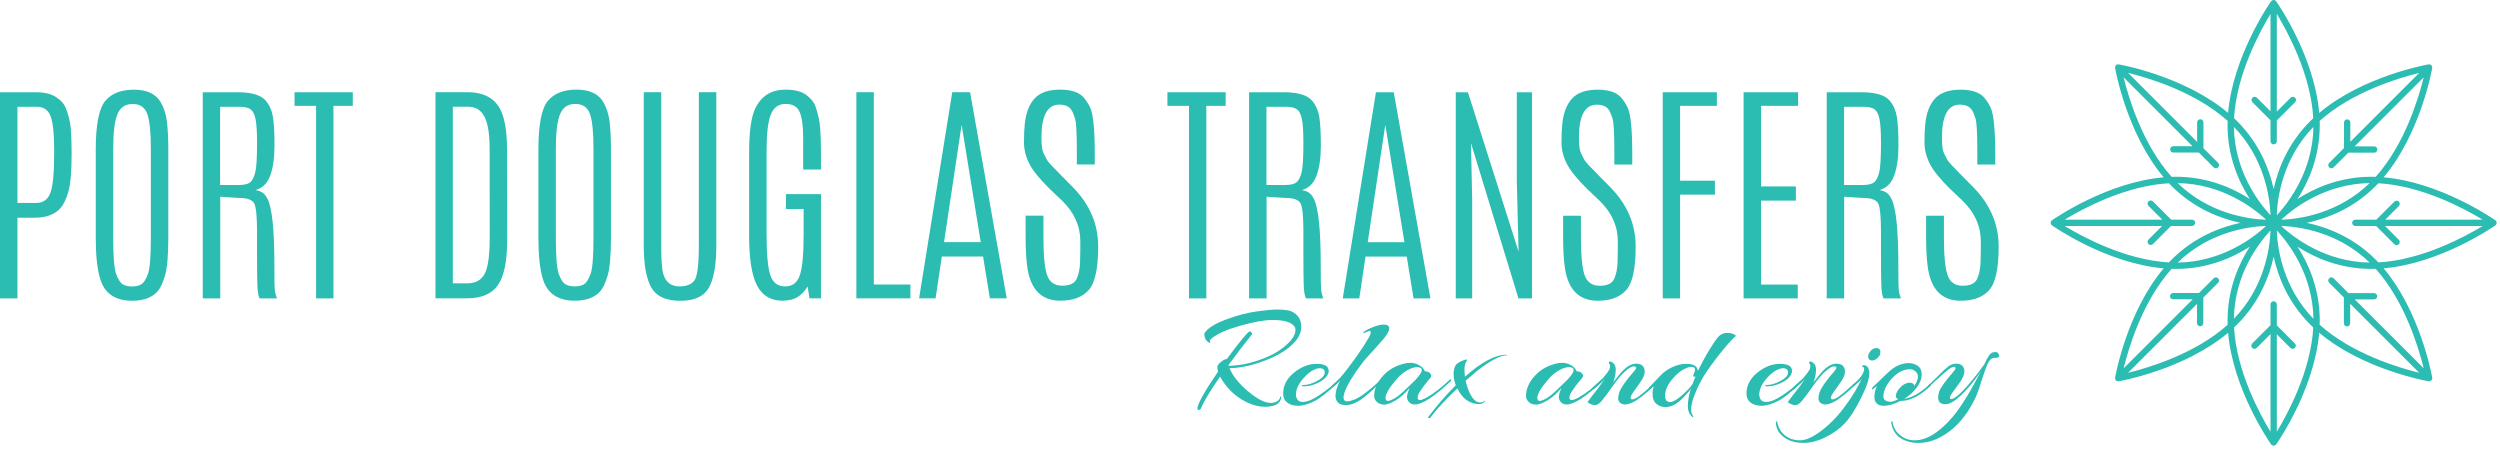
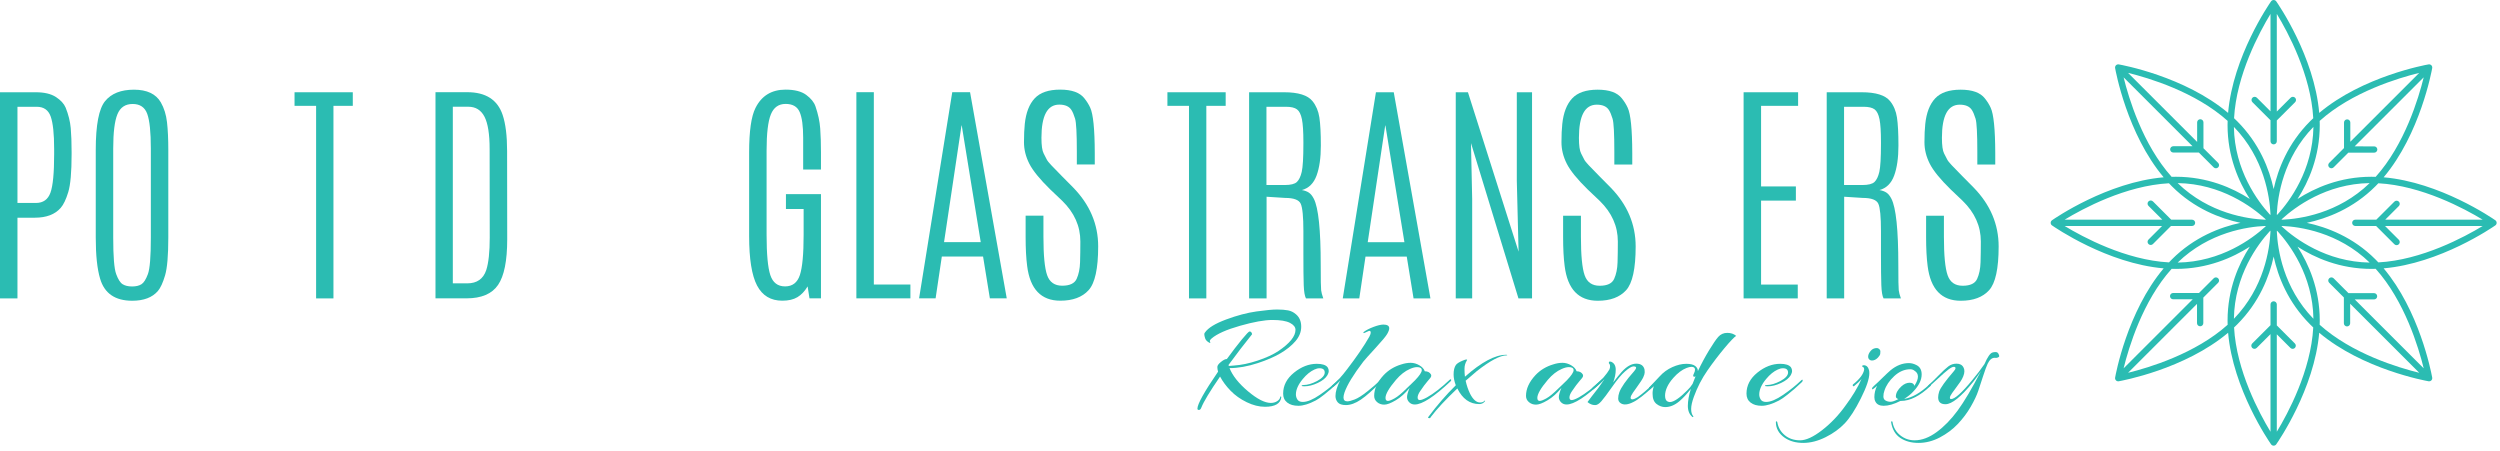
<svg xmlns="http://www.w3.org/2000/svg" viewBox="0 0 554 100" version="1.1">
  <g id="Artboard" stroke="none" stroke-width="1" fill="none" fill-rule="evenodd">
    <g id="Group" fill="#2BBCB2">
      <path d="M11.999,34.228 L11.999,33.008 C11.999,29.65 11.745,27.255 11.233,25.817 C10.72,24.383 9.695,23.663 8.154,23.663 L3.869,23.663 L3.869,44.974 L7.973,44.974 C9.565,44.974 10.634,44.211 11.18,42.699 C11.726,41.184 11.999,38.362 11.999,34.228 L11.999,34.228 Z M0,20.444 L7.945,20.444 C9.816,20.444 11.293,20.791 12.376,21.491 C13.456,22.193 14.181,22.978 14.545,23.845 C15.168,25.401 15.542,26.916 15.675,28.387 C15.804,29.857 15.868,31.631 15.868,33.707 L15.868,34.175 C15.868,38.139 15.622,40.931 15.129,42.559 C14.636,44.186 14.076,45.354 13.453,46.065 C12.188,47.518 10.273,48.243 7.713,48.243 L3.869,48.243 L3.869,66.127 L0,66.127 L0,20.444 Z" id="Fill-67" />
      <path d="M33.427,32.903 C33.427,29.27 33.163,26.718 32.634,25.247 C32.105,23.776 31.027,23.041 29.401,23.041 C27.772,23.041 26.648,23.793 26.025,25.308 C25.4,26.823 25.088,29.348 25.088,32.879 L25.088,52.657 C25.088,56.86 25.306,59.551 25.739,60.727 C26.172,61.905 26.651,62.657 27.18,62.985 C27.706,63.315 28.404,63.481 29.269,63.481 C30.137,63.481 30.829,63.315 31.349,62.985 C31.868,62.657 32.345,61.905 32.777,60.737 C33.21,59.57 33.427,56.88 33.427,52.657 L33.427,32.903 Z M21.219,33.214 C21.219,27.695 21.911,24.088 23.297,22.399 C24.683,20.712 26.811,19.874 29.685,19.874 C32.562,19.874 34.544,20.808 35.635,22.678 C36.359,23.939 36.819,25.41 37.01,27.09 C37.2,28.769 37.296,30.81 37.296,33.214 L37.296,52.657 C37.296,56.62 37.056,59.405 36.582,61.024 C36.106,62.64 35.574,63.8 34.984,64.491 C33.739,65.929 31.843,66.645 29.296,66.645 C25.504,66.645 23.132,65.009 22.181,61.74 C21.539,59.595 21.219,56.568 21.219,52.657 L21.219,33.214 Z" id="Fill-68" />
-       <path d="M56.959,31.476 C56.959,29.175 56.849,27.489 56.633,26.415 C56.416,25.341 56.055,24.617 55.542,24.234 C55.033,23.854 54.219,23.663 53.114,23.663 L48.774,23.663 L48.774,41.003 L52.828,41.003 C54.145,41.003 55.04,40.777 55.517,40.328 C55.994,39.876 56.353,39.124 56.592,38.078 C56.834,37.028 56.959,34.944 56.959,31.813 L56.959,31.476 Z M44.932,20.444 L52.698,20.444 C55.831,20.444 57.929,21.102 58.981,22.416 C59.78,23.405 60.288,24.605 60.503,26.035 C60.72,27.461 60.827,29.538 60.827,32.256 C60.827,34.971 60.511,37.186 59.88,38.907 C59.249,40.631 58.16,41.702 56.62,42.118 C57.226,42.222 57.739,42.404 58.152,42.671 C58.568,42.939 58.94,43.398 59.268,44.038 C60.291,46.029 60.8,50.925 60.8,58.73 C60.8,61.966 60.83,63.825 60.891,64.317 C60.952,64.811 61.115,65.417 61.373,66.127 L57.529,66.127 C57.251,65.606 57.088,64.621 57.036,63.177 C56.983,61.731 56.959,59.43 56.959,56.265 L56.959,51.228 C56.959,48.044 56.763,46.02 56.372,45.156 C55.983,44.291 54.829,43.859 52.908,43.859 L48.802,43.597 L48.802,66.127 L44.932,66.127 L44.932,20.444 Z" id="Fill-69" />
      <polygon id="Fill-70" points="65.27 20.444 78.178 20.444 78.178 23.454 73.893 23.454 73.893 66.127 70.049 66.127 70.049 23.454 65.27 23.454" />
      <path d="M108.503,33.046 C108.503,29.722 108.122,27.327 107.359,25.856 C106.598,24.385 105.402,23.653 103.776,23.653 L100.345,23.653 L100.345,62.792 L103.542,62.792 C105.689,62.792 107.092,61.815 107.75,59.859 C108.271,58.248 108.527,55.844 108.527,52.641 L108.503,33.046 Z M96.504,20.43 L103.542,20.43 C107.646,20.43 110.261,22.11 111.385,25.468 C112.043,27.423 112.374,30.089 112.374,33.462 L112.399,53.032 C112.399,57.791 111.724,61.156 110.371,63.139 C109.02,65.119 106.692,66.113 103.385,66.113 L96.504,66.113 L96.504,20.43 Z" id="Fill-71" />
-       <path d="M131.516,32.889 C131.516,29.257 131.251,26.704 130.725,25.234 C130.196,23.763 129.118,23.028 127.49,23.028 C125.861,23.028 124.736,23.779 124.114,25.294 C123.488,26.809 123.177,29.334 123.177,32.865 L123.177,52.644 C123.177,56.849 123.395,59.54 123.827,60.716 C124.26,61.891 124.739,62.646 125.268,62.974 C125.797,63.302 126.495,63.466 127.357,63.466 C128.226,63.466 128.917,63.302 129.438,62.974 C129.956,62.646 130.433,61.891 130.866,60.724 C131.298,59.556 131.516,56.865 131.516,52.644 L131.516,32.889 Z M119.308,33.201 C119.308,27.682 120,24.074 121.385,22.386 C122.772,20.7 124.899,19.861 127.773,19.861 C130.65,19.861 132.632,20.794 133.723,22.664 C134.448,23.928 134.908,25.396 135.098,27.076 C135.291,28.756 135.385,30.796 135.385,33.201 L135.385,52.644 C135.385,56.607 135.145,59.391 134.671,61.01 C134.195,62.63 133.663,63.786 133.073,64.48 C131.827,65.915 129.931,66.634 127.385,66.634 C123.593,66.634 121.22,64.998 120.269,61.729 C119.627,59.581 119.308,56.555 119.308,52.644 L119.308,33.201 Z" id="Fill-72" />
-       <path d="M154.865,20.43 L158.735,20.43 L158.735,54.382 C158.735,58.672 158.189,61.789 157.097,63.737 C156.007,65.681 153.887,66.659 150.734,66.659 C147.585,66.659 145.449,65.681 144.333,63.725 C143.217,61.77 142.658,58.655 142.658,54.382 L142.658,20.43 L146.526,20.43 L146.526,54.252 C146.526,57.419 146.667,59.528 146.943,60.586 C147.463,62.506 148.676,63.466 150.58,63.466 C152.137,63.466 153.242,63.018 153.89,62.126 C154.54,61.233 154.865,58.622 154.865,54.279 L154.865,20.43 Z" id="Fill-73" />
      <path d="M166.007,33.798 C166.007,29.075 166.475,25.787 167.41,23.936 C168.76,21.218 170.987,19.861 174.084,19.861 C176.077,19.861 177.6,20.249 178.656,21.028 C179.711,21.807 180.395,22.656 180.709,23.573 C181.298,25.286 181.648,26.914 181.758,28.461 C181.872,30.009 181.927,31.774 181.927,33.746 L181.927,37.563 L177.981,37.563 L177.981,30.502 C177.981,27.908 177.722,26.013 177.201,24.818 C176.683,23.623 175.646,23.028 174.098,23.028 C172.546,23.028 171.455,23.796 170.824,25.346 C170.193,26.894 169.876,29.576 169.876,33.382 L169.876,52.021 C169.876,56.328 170.154,59.314 170.708,60.974 C171.262,62.638 172.351,63.466 173.979,63.466 C175.608,63.466 176.699,62.63 177.253,60.95 C177.807,59.27 178.083,56.312 178.083,52.071 L178.083,46.309 L174.164,46.309 L174.164,43.013 L181.927,43.013 L181.927,66.113 L179.383,66.113 L178.967,63.466 C178.328,64.541 177.573,65.337 176.707,65.854 C175.842,66.375 174.726,66.634 173.359,66.634 C170.794,66.634 168.931,65.508 167.76,63.268 C166.591,61.026 166.007,57.375 166.007,52.305 L166.007,33.798 Z" id="Fill-74" />
      <polygon id="Fill-75" points="189.773 20.43 193.641 20.43 193.641 63.051 201.746 63.051 201.746 66.113 189.773 66.113" />
      <path d="M217.33,53.654 L213.122,27.803 L213.07,27.803 L209.201,53.654 L217.33,53.654 Z M211.019,20.43 L214.966,20.43 L223.095,66.113 L219.355,66.113 L217.848,56.849 L208.708,56.849 L207.33,66.113 L203.67,66.113 L211.019,20.43 Z" id="Fill-76" />
      <path d="M227.094,27.44 C227.355,24.966 228.086,23.08 229.29,21.791 C230.492,20.502 232.376,19.861 234.939,19.861 C237.502,19.861 239.285,20.502 240.291,21.78 C240.845,22.474 241.278,23.165 241.589,23.857 C242.248,25.258 242.584,28.599 242.601,33.878 L242.601,36.445 L238.627,36.445 L238.627,33.591 C238.627,29.576 238.497,27.145 238.238,26.297 C237.979,25.449 237.712,24.809 237.433,24.377 C236.929,23.581 236.031,23.182 234.73,23.182 C232.101,23.182 230.784,25.63 230.784,30.53 C230.784,32.239 230.949,33.402 231.28,34.016 C231.608,34.63 231.853,35.114 232.019,35.459 C232.181,35.806 233.283,37.001 235.328,39.042 L237.822,41.559 C241.509,45.351 243.356,49.691 243.356,54.599 C243.356,59.504 242.65,62.74 241.236,64.298 C239.828,65.857 237.734,66.634 234.967,66.634 C230.706,66.634 228.257,64.064 227.614,58.925 C227.389,57.193 227.278,55.064 227.278,52.539 L227.278,47.791 L231.225,47.791 L231.225,52.462 C231.225,56.579 231.497,59.415 232.043,60.977 C232.589,62.53 233.699,63.313 235.38,63.313 C237.058,63.313 238.131,62.8 238.588,61.789 C239.049,60.776 239.299,59.556 239.341,58.118 C239.384,56.684 239.406,55.144 239.406,53.5 C239.406,50.107 238.064,47.105 235.38,44.492 L232.732,41.975 C230.411,39.708 228.863,37.794 228.083,36.249 C227.303,34.699 226.914,33.123 226.914,31.524 C226.914,29.923 226.975,28.563 227.094,27.44" id="Fill-77" />
      <polygon id="Fill-78" points="258.7 20.444 271.61 20.444 271.61 23.454 267.323 23.454 267.323 66.127 263.481 66.127 263.481 23.454 258.7 23.454" />
      <path d="M288.831,31.476 C288.831,29.175 288.721,27.489 288.506,26.415 C288.288,25.341 287.925,24.617 287.412,24.234 C286.902,23.854 286.095,23.663 284.987,23.663 L280.646,23.663 L280.646,41 L284.7,41 C286.018,41 286.91,40.777 287.387,40.328 C287.864,39.876 288.222,39.124 288.464,38.078 C288.707,37.028 288.831,34.944 288.831,31.813 L288.831,31.476 Z M276.802,20.444 L284.571,20.444 C287.704,20.444 289.798,21.102 290.854,22.416 C291.65,23.402 292.16,24.605 292.375,26.035 C292.59,27.461 292.7,29.538 292.7,32.256 C292.7,34.971 292.383,37.186 291.75,38.907 C291.118,40.631 290.033,41.702 288.492,42.118 C289.099,42.222 289.608,42.401 290.024,42.671 C290.437,42.939 290.812,43.398 291.14,44.038 C292.163,46.029 292.672,50.928 292.672,58.73 C292.672,61.966 292.703,63.825 292.763,64.317 C292.824,64.811 292.987,65.417 293.243,66.127 L289.401,66.127 C289.123,65.606 288.958,64.621 288.905,63.175 C288.853,61.731 288.831,59.43 288.831,56.263 L288.831,51.228 C288.831,48.044 288.636,46.02 288.244,45.156 C287.855,44.291 286.701,43.859 284.777,43.859 L280.674,43.597 L280.674,66.127 L276.802,66.127 L276.802,20.444 Z" id="Fill-79" />
      <path d="M311.219,53.668 L307.011,27.817 L306.958,27.817 L303.089,53.668 L311.219,53.668 Z M304.908,20.444 L308.855,20.444 L316.984,66.127 L313.244,66.127 L311.737,56.86 L302.596,56.86 L301.218,66.127 L297.556,66.127 L304.908,20.444 Z" id="Fill-80" />
      <polygon id="Fill-81" points="336.125 20.444 339.501 20.444 339.501 66.127 336.489 66.127 325.97 31.71 326.233 44.065 326.233 66.127 322.594 66.127 322.594 20.444 325.295 20.444 336.517 55.772 336.125 40.042" />
      <path d="M346.203,27.453 C346.462,24.978 347.195,23.091 348.397,21.802 C349.604,20.513 351.486,19.874 354.046,19.874 C356.609,19.874 358.394,20.513 359.398,21.794 C359.951,22.487 360.385,23.179 360.696,23.873 C361.355,25.272 361.693,28.613 361.71,33.889 L361.71,36.459 L357.736,36.459 L357.736,33.606 C357.736,29.591 357.606,27.158 357.345,26.31 C357.086,25.462 356.818,24.823 356.54,24.391 C356.039,23.595 355.14,23.195 353.839,23.195 C351.208,23.195 349.891,25.644 349.891,30.54 C349.891,32.256 350.056,33.415 350.387,34.027 C350.715,34.641 350.959,35.128 351.125,35.472 C351.29,35.819 352.395,37.012 354.437,39.055 L356.931,41.573 C360.619,45.362 362.462,49.705 362.462,54.613 C362.462,59.518 361.757,62.754 360.349,64.31 C358.935,65.866 356.843,66.648 354.073,66.648 C349.813,66.648 347.364,64.076 346.724,58.937 C346.498,57.207 346.385,55.078 346.385,52.553 L346.385,47.802 L350.334,47.802 L350.334,52.475 C350.334,56.593 350.607,59.43 351.153,60.988 C351.695,62.544 352.808,63.323 354.49,63.323 C356.168,63.323 357.237,62.814 357.695,61.801 C358.155,60.79 358.409,59.57 358.45,58.132 C358.494,56.698 358.513,55.158 358.513,53.511 C358.513,50.121 357.174,47.119 354.49,44.506 L351.838,41.988 C349.518,39.719 347.97,37.811 347.19,36.26 C346.413,34.712 346.021,33.137 346.021,31.537 C346.021,29.935 346.082,28.577 346.203,27.453" id="Fill-82" />
-       <polygon id="Fill-83" points="368.462 20.444 380.463 20.444 380.463 23.454 372.306 23.454 372.306 40.042 380.022 40.042 380.022 43.129 372.306 43.129 372.306 66.127 368.462 66.127" />
      <polygon id="Fill-84" points="386.382 20.444 398.46 20.444 398.46 23.454 390.254 23.454 390.254 41.314 397.967 41.314 397.967 44.454 390.254 44.454 390.254 63.062 398.384 63.062 398.384 66.127 386.382 66.127" />
      <path d="M416.823,31.476 C416.823,29.175 416.717,27.489 416.5,26.415 C416.282,25.341 415.921,24.617 415.409,24.234 C414.899,23.854 414.089,23.663 412.981,23.663 L408.643,23.663 L408.643,41 L412.694,41 C414.011,41 414.907,40.777 415.381,40.328 C415.86,39.876 416.219,39.124 416.461,38.078 C416.701,37.028 416.823,34.944 416.823,31.813 L416.823,31.476 Z M404.799,20.444 L412.565,20.444 C415.698,20.444 417.793,21.102 418.851,22.416 C419.644,23.402 420.154,24.605 420.369,26.035 C420.584,27.461 420.694,29.538 420.694,32.256 C420.694,34.971 420.377,37.186 419.746,38.907 C419.115,40.631 418.027,41.702 416.486,42.118 C417.092,42.222 417.602,42.401 418.018,42.671 C418.435,42.939 418.806,43.398 419.134,44.038 C420.157,46.029 420.669,50.928 420.669,58.73 C420.669,61.966 420.7,63.825 420.761,64.317 C420.821,64.811 420.981,65.417 421.24,66.127 L417.395,66.127 C417.117,65.606 416.954,64.621 416.902,63.175 C416.85,61.731 416.823,59.43 416.823,56.263 L416.823,51.228 C416.823,48.044 416.629,46.02 416.241,45.156 C415.85,44.291 414.695,43.859 412.774,43.859 L408.668,43.597 L408.668,66.127 L404.799,66.127 L404.799,20.444 Z" id="Fill-85" />
      <path d="M426.641,27.453 C426.9,24.978 427.633,23.091 428.835,21.802 C430.042,20.513 431.924,19.874 434.487,19.874 C437.05,19.874 438.833,20.513 439.836,21.794 C440.39,22.487 440.822,23.179 441.134,23.873 C441.792,25.272 442.131,28.613 442.148,33.889 L442.148,36.459 L438.174,36.459 L438.174,33.606 C438.174,29.591 438.045,27.158 437.786,26.31 C437.523,25.462 437.257,24.823 436.978,24.391 C436.476,23.595 435.578,23.195 434.277,23.195 C431.645,23.195 430.331,25.644 430.331,30.54 C430.331,32.256 430.494,33.415 430.821,34.027 C431.152,34.641 431.398,35.128 431.566,35.472 C431.729,35.819 432.833,37.012 434.876,39.055 L437.369,41.573 C441.056,45.362 442.9,49.705 442.9,54.613 C442.9,59.518 442.195,62.754 440.786,64.31 C439.373,65.866 437.281,66.648 434.512,66.648 C430.251,66.648 427.804,64.076 427.162,58.937 C426.936,57.207 426.823,55.078 426.823,52.553 L426.823,47.802 L430.772,47.802 L430.772,52.475 C430.772,56.593 431.045,59.43 431.59,60.988 C432.133,62.544 433.247,63.323 434.925,63.323 C436.606,63.323 437.678,62.814 438.133,61.801 C438.593,60.79 438.846,59.57 438.888,58.132 C438.932,56.698 438.954,55.158 438.954,53.511 C438.954,50.121 437.611,47.119 434.925,44.506 L432.279,41.988 C429.956,39.719 428.408,37.811 427.628,36.26 C426.851,34.712 426.459,33.137 426.459,31.537 C426.459,29.935 426.52,28.577 426.641,27.453" id="Fill-86" />
      <path d="M527.041,58.147 C526.827,57.918 526.612,57.693 526.389,57.472 C521.434,52.518 515.652,50.334 511.193,49.381 C515.652,48.425 521.434,46.242 526.389,41.284 C526.612,41.064 526.827,40.839 527.041,40.612 C536.637,41.122 546.15,46.247 550.165,48.682 L528.565,48.682 L531.583,45.663 C531.856,45.391 531.856,44.95 531.583,44.678 C531.31,44.405 530.869,44.405 530.596,44.678 L526.587,48.682 L521.935,48.682 C521.549,48.682 521.238,48.993 521.238,49.379 C521.238,49.764 521.549,50.078 521.935,50.078 L526.545,50.078 L530.593,54.123 C530.732,54.261 530.908,54.33 531.09,54.33 C531.266,54.33 531.445,54.261 531.583,54.123 C531.856,53.853 531.856,53.411 531.583,53.138 L528.521,50.078 L550.165,50.078 C546.15,52.512 536.64,57.635 527.041,58.147 L527.041,58.147 Z M525.507,58.891 L525.507,58.571 L525.509,58.574 L525.507,58.891 Z M537.092,81.619 L521.819,66.354 L526.085,66.354 C526.471,66.354 526.785,66.043 526.785,65.657 C526.785,65.272 526.471,64.957 526.085,64.957 L520.42,64.957 L517.132,61.672 C516.859,61.4 516.415,61.4 516.145,61.672 C515.869,61.945 515.869,62.385 516.145,62.658 L519.402,65.913 L519.402,71.642 C519.402,72.024 519.714,72.338 520.099,72.338 C520.485,72.338 520.797,72.024 520.797,71.642 L520.797,67.309 L536.105,82.608 C531.544,81.495 521.194,78.4 514.04,71.969 C514.051,71.658 514.059,71.347 514.059,71.033 C514.059,64.046 511.59,58.48 509.132,54.669 C512.949,57.12 518.518,59.587 525.507,59.587 L525.512,59.587 C525.824,59.587 526.135,59.579 526.447,59.568 C532.876,66.712 535.975,77.059 537.092,81.619 L537.092,81.619 Z M504.549,51.386 C504.552,51.29 504.557,51.199 504.56,51.111 C504.623,51.171 504.693,51.235 504.764,51.298 C507.311,54.101 512.514,60.994 512.654,70.639 C505.93,63.719 504.728,55.17 504.549,51.386 L504.549,51.386 Z M504.541,95.673 L504.541,74.084 L507.561,77.103 C507.696,77.237 507.875,77.306 508.054,77.306 C508.233,77.306 508.413,77.237 508.547,77.103 C508.82,76.827 508.82,76.386 508.547,76.114 L504.541,72.11 L504.541,67.461 C504.541,67.075 504.229,66.764 503.843,66.764 C503.455,66.764 503.143,67.075 503.143,67.461 L503.143,72.066 L499.093,76.114 C498.82,76.383 498.82,76.827 499.093,77.1 C499.366,77.373 499.809,77.373 500.082,77.1 L503.143,74.04 L503.143,95.673 C500.707,91.66 495.582,82.156 495.069,72.564 C495.298,72.349 495.524,72.132 495.744,71.912 C500.688,66.971 502.882,61.289 503.843,56.858 C504.803,61.289 506.996,66.971 511.943,71.909 C512.163,72.132 512.387,72.349 512.615,72.562 C512.105,82.153 506.98,91.66 504.541,95.673 L504.541,95.673 Z M502.923,51.298 C502.992,51.232 503.061,51.169 503.127,51.108 C503.127,51.199 503.133,51.29 503.136,51.386 C502.954,55.17 501.755,63.721 495.033,70.639 C495.172,60.992 500.374,54.099 502.923,51.298 L502.923,51.298 Z M493.644,71.969 C486.499,78.391 476.143,81.49 471.582,82.608 L486.857,67.342 L486.857,71.608 C486.857,71.994 487.169,72.305 487.555,72.305 C487.94,72.305 488.254,71.994 488.254,71.608 L488.254,65.946 L491.542,62.658 C491.815,62.385 491.815,61.945 491.542,61.672 C491.269,61.4 490.825,61.4 490.556,61.672 L487.298,64.927 L481.569,64.927 C481.183,64.927 480.869,65.239 480.869,65.624 C480.869,66.01 481.183,66.324 481.569,66.324 L485.901,66.324 L470.593,81.622 C471.706,77.064 474.803,66.72 481.238,59.571 C481.55,59.579 481.863,59.59 482.175,59.59 L482.178,58.891 L482.178,59.59 C489.167,59.59 494.736,57.12 498.552,54.669 C496.097,58.48 493.628,64.046 493.628,71.033 C493.628,71.347 493.636,71.658 493.644,71.969 L493.644,71.969 Z M457.519,50.078 L479.119,50.078 L476.104,53.093 C475.829,53.366 475.829,53.807 476.104,54.08 C476.239,54.217 476.418,54.286 476.597,54.286 C476.776,54.286 476.955,54.217 477.091,54.08 L481.094,50.078 L485.749,50.078 C486.135,50.078 486.449,49.767 486.449,49.381 C486.449,48.996 486.135,48.682 485.749,48.682 L481.142,48.682 L477.091,44.63 C476.818,44.361 476.374,44.361 476.104,44.63 C475.829,44.906 475.829,45.347 476.104,45.619 L479.166,48.682 L457.519,48.682 C461.535,46.247 471.041,41.125 480.643,40.612 C480.857,40.841 481.075,41.067 481.296,41.287 C486.254,46.242 492.032,48.425 496.489,49.381 C492.035,50.334 486.254,52.518 481.296,57.472 C481.075,57.693 480.857,57.921 480.646,58.147 C471.047,57.638 461.535,52.512 457.519,50.078 L457.519,50.078 Z M470.593,17.14 L485.865,32.403 L481.602,32.403 C481.213,32.403 480.902,32.717 480.902,33.103 C480.902,33.485 481.213,33.799 481.602,33.799 L487.262,33.799 L490.556,37.087 C490.69,37.226 490.87,37.291 491.049,37.291 C491.228,37.291 491.407,37.226 491.542,37.087 C491.815,36.815 491.815,36.374 491.542,36.102 L488.285,32.847 L488.285,27.118 C488.285,26.733 487.97,26.421 487.588,26.421 C487.202,26.421 486.887,26.733 486.887,27.118 L486.887,31.45 L471.582,16.152 C476.143,17.267 486.491,20.36 493.644,26.788 C493.634,27.101 493.625,27.413 493.625,27.724 C493.625,34.714 496.094,40.28 498.552,44.091 C494.736,41.637 489.167,39.169 482.175,39.169 C481.861,39.169 481.55,39.181 481.238,39.189 C474.812,32.045 471.709,21.701 470.593,17.14 L470.593,17.14 Z M502.121,50.089 C502.055,50.155 501.989,50.227 501.923,50.298 C499.12,52.846 492.22,58.048 482.569,58.186 C489.55,51.405 498.144,50.243 501.865,50.078 C501.953,50.084 502.036,50.086 502.121,50.089 L502.121,50.089 Z M501.865,48.682 C498.142,48.516 489.547,47.354 482.569,40.574 C492.22,40.712 499.12,45.914 501.923,48.461 C501.989,48.535 502.058,48.604 502.121,48.674 C502.036,48.674 501.953,48.676 501.865,48.682 L501.865,48.682 Z M503.136,47.376 C503.133,47.47 503.127,47.561 503.127,47.652 C503.061,47.589 502.992,47.525 502.923,47.462 C500.374,44.658 495.172,37.762 495.03,28.118 C501.755,35.039 502.954,43.593 503.136,47.376 L503.136,47.376 Z M503.143,3.087 L503.143,24.673 L500.126,21.657 C499.853,21.385 499.412,21.385 499.139,21.657 C498.867,21.929 498.867,22.373 499.139,22.646 L503.143,26.647 L503.143,31.298 C503.143,31.684 503.455,31.996 503.841,31.996 C504.226,31.996 504.541,31.684 504.541,31.298 L504.541,26.694 L508.595,22.646 C508.868,22.373 508.868,21.929 508.595,21.657 C508.322,21.385 507.878,21.385 507.605,21.657 L504.541,24.719 L504.541,3.084 C506.977,7.097 512.103,16.595 512.615,26.196 C512.387,26.411 512.163,26.625 511.943,26.848 C506.996,31.789 504.803,37.47 503.843,41.901 C502.882,37.47 500.688,31.789 495.744,26.848 C495.524,26.625 495.295,26.411 495.069,26.196 C495.579,16.604 500.707,7.1 503.143,3.087 L503.143,3.087 Z M504.758,47.464 C504.69,47.528 504.623,47.591 504.56,47.652 C504.557,47.555 504.552,47.456 504.547,47.352 C504.728,43.562 505.93,35.036 512.654,28.12 C512.514,37.768 507.308,44.663 504.758,47.464 L504.758,47.464 Z M505.819,50.081 C509.54,50.243 518.135,51.405 525.115,58.186 C515.465,58.045 508.567,52.846 505.761,50.298 C505.693,50.227 505.627,50.155 505.563,50.089 C505.649,50.086 505.731,50.084 505.819,50.081 L505.819,50.081 Z M505.819,48.682 C505.731,48.676 505.649,48.674 505.563,48.674 C505.627,48.604 505.693,48.535 505.759,48.464 C508.564,45.917 515.465,40.715 525.115,40.574 C518.132,47.354 509.537,48.516 505.819,48.682 L505.819,48.682 Z M514.04,26.791 C521.188,20.365 531.542,17.267 536.105,16.152 L520.83,31.414 L520.83,27.149 C520.83,26.763 520.519,26.451 520.13,26.451 C519.745,26.451 519.433,26.763 519.433,27.149 L519.433,32.811 L516.145,36.099 C515.869,36.372 515.869,36.815 516.145,37.085 C516.28,37.223 516.459,37.291 516.638,37.291 C516.818,37.291 516.994,37.223 517.132,37.085 L520.387,33.832 L526.116,33.832 C526.502,33.832 526.816,33.519 526.816,33.133 C526.816,32.747 526.502,32.436 526.116,32.436 L521.786,32.434 L537.092,17.138 C535.975,21.698 532.876,32.045 526.447,39.189 C526.135,39.181 525.821,39.169 525.507,39.169 C518.518,39.169 512.946,41.637 509.132,44.094 C511.59,40.28 514.059,34.714 514.059,27.724 C514.059,27.413 514.051,27.101 514.04,26.791 L514.04,26.791 Z M553.238,49.224 C553.235,49.208 553.226,49.197 553.224,49.18 C553.213,49.144 553.202,49.111 553.186,49.078 C553.177,49.062 553.169,49.048 553.161,49.032 C553.141,49.001 553.122,48.974 553.103,48.946 C553.092,48.932 553.08,48.918 553.07,48.908 C553.039,48.877 553.009,48.847 552.976,48.822 C552.97,48.819 552.965,48.811 552.957,48.805 C552.957,48.805 552.951,48.803 552.948,48.8 C552.337,48.373 540.71,40.365 528.215,39.29 C536.323,29.666 538.867,15.708 538.977,15.077 C538.979,15.07 538.977,15.061 538.977,15.05 C538.985,15.012 538.988,14.97 538.985,14.929 C538.985,14.912 538.982,14.893 538.979,14.877 C538.977,14.841 538.969,14.808 538.96,14.775 C538.958,14.758 538.952,14.742 538.946,14.725 C538.933,14.69 538.919,14.657 538.902,14.626 C538.894,14.612 538.888,14.599 538.881,14.585 C538.852,14.541 538.82,14.499 538.784,14.461 C538.745,14.422 538.701,14.392 538.66,14.365 C538.646,14.356 538.632,14.351 538.618,14.342 C538.586,14.326 538.553,14.31 538.519,14.298 C538.502,14.293 538.486,14.287 538.467,14.284 C538.437,14.277 538.404,14.268 538.371,14.265 C538.352,14.262 538.335,14.26 538.316,14.26 C538.274,14.257 538.233,14.26 538.194,14.268 C538.186,14.268 538.175,14.268 538.169,14.268 C537.535,14.378 523.567,16.92 513.938,25.022 C512.863,12.539 504.846,0.917 504.422,0.308 L504.422,0.305 C504.42,0.305 504.417,0.3 504.414,0.298 C504.411,0.292 504.403,0.286 504.398,0.281 C504.372,0.247 504.345,0.214 504.314,0.187 C504.301,0.173 504.287,0.165 504.274,0.154 C504.249,0.132 504.219,0.113 504.191,0.096 C504.174,0.085 504.161,0.077 504.144,0.071 C504.111,0.055 504.075,0.041 504.042,0.033 C504.025,0.027 504.012,0.022 503.998,0.019 C503.948,0.008 503.896,-1.42108547e-14 503.841,-1.42108547e-14 C503.788,-1.42108547e-14 503.736,0.008 503.687,0.019 C503.672,0.022 503.656,0.027 503.642,0.033 C503.607,0.041 503.574,0.055 503.541,0.071 C503.524,0.077 503.51,0.085 503.493,0.096 C503.463,0.113 503.435,0.132 503.408,0.154 C503.395,0.165 503.383,0.173 503.37,0.187 C503.34,0.214 503.309,0.247 503.284,0.281 C503.282,0.286 503.273,0.292 503.27,0.298 C503.27,0.3 503.265,0.305 503.262,0.305 C503.262,0.308 503.262,0.308 503.262,0.308 C502.835,0.917 494.821,12.539 493.746,25.022 C484.115,16.92 470.149,14.381 469.518,14.271 C469.509,14.268 469.501,14.271 469.493,14.268 C469.451,14.262 469.41,14.26 469.369,14.26 C469.353,14.262 469.333,14.265 469.317,14.268 C469.283,14.271 469.25,14.277 469.217,14.284 C469.201,14.29 469.182,14.296 469.165,14.301 C469.132,14.313 469.099,14.329 469.069,14.345 C469.055,14.353 469.039,14.359 469.025,14.368 C468.983,14.395 468.942,14.425 468.903,14.463 C468.864,14.502 468.832,14.544 468.807,14.587 C468.799,14.599 468.793,14.612 468.785,14.626 C468.766,14.659 468.752,14.693 468.741,14.725 C468.735,14.745 468.73,14.758 468.727,14.778 C468.716,14.811 468.711,14.843 468.705,14.877 C468.705,14.896 468.702,14.912 468.699,14.929 C468.699,14.97 468.702,15.012 468.708,15.053 C468.708,15.061 468.708,15.07 468.708,15.077 C468.821,15.708 471.362,29.668 479.469,39.29 C466.974,40.365 455.35,48.376 454.739,48.8 C454.736,48.803 454.73,48.805 454.727,48.808 C454.722,48.814 454.717,48.819 454.711,48.825 C454.678,48.85 454.645,48.877 454.617,48.908 C454.607,48.921 454.595,48.932 454.584,48.946 C454.562,48.974 454.543,49.001 454.526,49.032 C454.518,49.048 454.51,49.062 454.502,49.078 C454.485,49.111 454.471,49.147 454.46,49.183 C454.458,49.197 454.452,49.211 454.449,49.224 C454.438,49.274 454.43,49.326 454.43,49.381 C454.43,49.434 454.438,49.486 454.449,49.535 C454.452,49.552 454.458,49.563 454.463,49.579 C454.474,49.615 454.485,49.649 454.502,49.682 C454.51,49.698 454.518,49.711 454.526,49.728 C454.543,49.759 454.562,49.786 454.584,49.814 C454.595,49.828 454.607,49.841 454.617,49.852 C454.645,49.883 454.678,49.91 454.711,49.938 C454.717,49.94 454.722,49.948 454.727,49.951 C454.73,49.954 454.736,49.957 454.739,49.959 C455.35,50.387 466.977,58.395 479.469,59.469 C471.362,69.094 468.821,83.051 468.708,83.682 C468.708,83.69 468.708,83.699 468.708,83.706 C468.702,83.748 468.699,83.789 468.699,83.831 C468.702,83.847 468.705,83.864 468.705,83.88 C468.711,83.916 468.716,83.949 468.727,83.982 C468.73,83.998 468.735,84.018 468.741,84.034 C468.752,84.067 468.766,84.101 468.785,84.134 C468.793,84.147 468.799,84.158 468.807,84.172 C468.832,84.216 468.864,84.257 468.903,84.296 C468.936,84.329 468.972,84.359 469.01,84.384 C469.036,84.404 469.063,84.414 469.091,84.428 C469.107,84.433 469.118,84.442 469.132,84.45 C469.162,84.462 469.195,84.469 469.228,84.478 C469.237,84.481 469.25,84.486 469.262,84.486 C469.305,84.497 469.353,84.502 469.396,84.502 C469.438,84.502 469.477,84.497 469.518,84.489 C470.149,84.378 484.118,81.837 493.749,73.738 C494.821,86.221 502.835,97.843 503.262,98.451 C503.265,98.451 503.265,98.451 503.265,98.451 C503.265,98.457 503.27,98.46 503.27,98.462 C503.276,98.468 503.282,98.474 503.284,98.479 C503.312,98.515 503.34,98.545 503.37,98.572 C503.383,98.584 503.395,98.594 503.411,98.606 C503.435,98.627 503.466,98.647 503.493,98.666 C503.51,98.672 503.524,98.682 503.541,98.688 C503.574,98.705 503.607,98.716 503.645,98.73 C503.659,98.732 503.672,98.738 503.687,98.74 C503.736,98.751 503.788,98.76 503.843,98.76 C503.896,98.76 503.948,98.751 503.998,98.74 C504.015,98.738 504.028,98.732 504.042,98.73 C504.077,98.716 504.111,98.705 504.144,98.688 C504.161,98.682 504.177,98.672 504.191,98.666 C504.219,98.647 504.249,98.627 504.276,98.606 C504.29,98.594 504.304,98.584 504.314,98.572 C504.345,98.545 504.375,98.515 504.401,98.479 C504.403,98.474 504.411,98.468 504.417,98.462 C504.417,98.46 504.422,98.457 504.422,98.451 C504.849,97.843 512.863,86.218 513.938,73.738 C523.569,81.837 537.535,84.378 538.169,84.489 C538.208,84.497 538.249,84.502 538.288,84.502 C538.291,84.5 538.293,84.5 538.296,84.502 C538.682,84.502 538.993,84.189 538.993,83.803 C538.993,83.767 538.982,83.731 538.977,83.696 C538.974,83.682 538.974,83.671 538.971,83.657 C538.966,83.632 538.966,83.605 538.96,83.582 C538.699,82.172 536.064,68.786 528.215,59.466 C540.707,58.395 552.337,50.384 552.948,49.959 L552.948,49.957 C552.951,49.957 552.957,49.951 552.957,49.951 C552.965,49.945 552.97,49.94 552.976,49.935 C553.009,49.91 553.039,49.883 553.07,49.852 C553.08,49.838 553.092,49.825 553.103,49.814 C553.122,49.786 553.141,49.756 553.161,49.725 C553.169,49.711 553.177,49.695 553.186,49.682 C553.202,49.649 553.213,49.613 553.224,49.577 C553.226,49.563 553.235,49.549 553.238,49.535 C553.249,49.486 553.255,49.434 553.255,49.379 C553.255,49.326 553.249,49.274 553.238,49.224 L553.238,49.224 Z" id="Fill-87" />
      <path d="M265.349,90.557 C265.349,89.544 266.873,86.812 269.921,82.367 C269.816,81.987 269.764,81.638 269.764,81.321 C269.764,81.001 270.029,80.632 270.558,80.208 C271.087,79.787 271.489,79.572 271.764,79.572 L271.861,79.572 C273.11,77.859 274.223,76.411 275.196,75.223 C276.171,74.039 276.741,73.447 276.912,73.447 C277.081,73.447 277.213,73.516 277.309,73.654 C277.406,73.791 277.453,73.935 277.453,74.08 C275.758,76.177 274.022,78.443 272.241,80.875 L272.305,81.098 L273.448,81.001 C275.057,80.897 276.805,80.533 278.69,79.908 C280.578,79.283 282.121,78.569 283.331,77.766 C285.827,76.071 287.079,74.515 287.079,73.097 C287.079,72.483 286.665,71.965 285.841,71.541 C285.012,71.12 283.722,70.905 281.964,70.905 C280.205,70.905 277.819,71.334 274.799,72.191 C271.781,73.05 269.678,73.987 268.494,75.003 C268.154,75.298 268.033,75.532 268.127,75.7 C268.224,75.871 268.24,75.967 268.177,75.986 C268.113,76.008 268.017,75.976 267.89,75.89 C267.446,75.636 267.162,75.32 267.047,74.94 C266.931,74.557 266.873,74.271 266.873,74.08 C266.873,73.89 266.925,73.753 267.033,73.667 C267.73,72.654 269.293,71.695 271.718,70.795 C274.143,69.897 276.383,69.303 278.437,69.016 C280.492,68.732 282.011,68.589 282.997,68.589 C283.981,68.589 284.797,68.653 285.441,68.779 C286.086,68.906 286.665,69.192 287.172,69.635 C287.958,70.294 288.349,71.214 288.349,72.398 C288.349,73.563 287.913,74.642 287.046,75.636 C286.177,76.631 285.061,77.526 283.695,78.319 C282.327,79.115 280.672,79.828 278.723,80.464 C276.455,81.205 274.369,81.574 272.465,81.574 C273.143,83.268 274.501,84.975 276.546,86.702 C278.59,88.426 280.28,89.288 281.613,89.288 C282.143,89.288 282.609,89.161 283.011,88.908 C283.413,88.655 283.647,88.338 283.711,87.955 C283.711,87.85 283.763,87.817 283.871,87.859 C283.912,87.925 283.934,87.977 283.934,88.019 C283.763,89.436 282.556,90.144 280.31,90.144 C279.021,90.144 277.675,89.809 276.276,89.131 C274.879,88.454 273.688,87.606 272.702,86.589 C271.718,85.576 270.941,84.526 270.367,83.447 C268.121,86.707 266.736,89.001 266.207,90.337 C266.08,90.676 265.903,90.844 265.682,90.844 C265.459,90.844 265.349,90.751 265.349,90.557" id="Fill-88" />
      <path d="M291.876,84.43 C292.998,83.818 293.56,83.194 293.56,82.557 C293.56,81.924 293.177,81.604 292.414,81.604 C292.055,81.604 291.675,81.701 291.273,81.891 C290.382,82.293 289.522,82.993 288.699,83.987 C287.682,85.215 287.172,86.358 287.172,87.415 C287.172,87.817 287.285,88.192 287.508,88.542 C287.728,88.891 288.126,89.068 288.699,89.068 C289.694,89.068 290.953,88.542 292.477,87.495 C294.004,86.446 295.318,85.394 296.418,84.336 C296.671,84.083 296.798,84.072 296.798,84.303 C296.798,84.452 296.735,84.579 296.608,84.686 C295.825,85.404 295.302,85.887 295.034,86.129 C294.77,86.375 294.246,86.807 293.463,87.432 C292.681,88.057 292.045,88.495 291.556,88.748 C290.054,89.533 288.776,89.924 287.728,89.924 C286.682,89.924 285.855,89.685 285.252,89.208 C284.648,88.734 284.345,88.071 284.345,87.226 C284.345,85.427 285.152,83.874 286.761,82.574 C288.368,81.274 290.054,80.621 291.81,80.621 C292.998,80.621 293.791,80.875 294.193,81.384 C294.362,81.638 294.447,81.908 294.447,82.194 C294.447,82.48 294.354,82.791 294.161,83.13 C293.781,83.786 293.067,84.364 292.017,84.859 C290.969,85.358 289.98,85.606 289.046,85.606 C288.688,85.606 288.492,85.573 288.459,85.51 C288.429,85.446 288.454,85.4 288.539,85.369 C288.624,85.336 288.74,85.319 288.889,85.319 C289.735,85.319 290.732,85.024 291.876,84.43" id="Fill-89" />
      <path d="M297.719,88.081 C297.719,88.655 298.005,88.941 298.578,88.941 C298.914,88.941 299.452,88.803 300.182,88.525 C300.912,88.253 301.861,87.649 303.026,86.716 C304.191,85.785 304.975,85.113 305.377,84.699 C305.779,84.289 306.021,84.085 306.107,84.097 C306.192,84.108 306.222,84.171 306.203,84.289 C306.182,84.405 306.129,84.507 306.043,84.589 C304.242,86.432 302.75,87.754 301.563,88.558 C300.378,89.362 299.276,89.764 298.261,89.764 C297.391,89.764 296.79,89.563 296.448,89.161 C296.109,88.759 295.941,88.294 295.941,87.765 C295.941,86.812 296.28,85.67 296.957,84.336 C295.729,85.65 295.114,86.071 295.114,85.606 C295.114,85.521 295.178,85.427 295.305,85.319 C296.302,84.515 297.371,83.35 298.514,81.827 C300.612,79.098 302.251,76.697 303.439,74.621 C303.649,74.218 303.756,73.923 303.756,73.734 C303.756,73.287 303.513,73.205 303.026,73.478 C302.475,73.753 302.177,73.861 302.136,73.794 C302.092,73.734 302.125,73.648 302.232,73.54 C302.74,73.16 303.439,72.8 304.327,72.461 C305.216,72.123 305.947,71.944 306.52,71.922 C307.411,71.922 307.854,72.197 307.854,72.747 C307.854,73.065 307.7,73.488 307.394,74.017 C307.085,74.549 306.206,75.601 304.757,77.176 C303.305,78.754 302.423,79.742 302.105,80.145 C299.923,83.003 298.534,85.278 297.942,86.972 C297.793,87.415 297.719,87.787 297.719,88.081" id="Fill-90" />
      <path d="M314.016,81.351 C313.572,81.351 313.043,81.489 312.429,81.764 C311.348,82.23 310.321,83.033 309.348,84.176 C307.802,85.997 307.027,87.33 307.027,88.178 C307.027,88.621 307.209,88.844 307.567,88.844 C307.865,88.844 308.359,88.655 309.044,88.272 C309.734,87.892 310.637,87.139 311.762,86.019 C311.825,85.956 312.067,85.722 312.492,85.319 C312.917,84.917 313.274,84.568 313.572,84.273 C314.567,83.234 315.066,82.489 315.066,82.034 C315.066,81.58 314.716,81.351 314.016,81.351 M316.336,84.494 C316.102,84.771 315.865,85.066 315.622,85.383 C315.377,85.699 315.071,86.135 314.702,86.685 C314.33,87.236 314.146,87.701 314.146,88.081 C314.146,88.461 314.308,88.655 314.636,88.655 C314.964,88.655 315.499,88.454 316.24,88.048 C317.722,87.206 319.365,85.933 321.164,84.24 C321.377,84.028 321.514,83.997 321.578,84.146 L321.578,84.273 C321.578,84.336 321.536,84.41 321.451,84.494 C317.808,87.925 315.159,89.637 313.509,89.637 C313.021,89.637 312.613,89.475 312.285,89.145 C311.957,88.817 311.795,88.431 311.795,87.988 C311.795,87.542 311.985,86.865 312.365,85.956 C311.412,87.139 310.389,88.057 309.301,88.701 C308.21,89.348 307.355,89.668 306.741,89.668 C306.129,89.668 305.602,89.484 305.17,89.114 C304.735,88.743 304.517,88.283 304.517,87.732 C304.517,86.168 305.216,84.634 306.617,83.13 C307.675,82.009 308.987,81.213 310.555,80.748 C311.252,80.517 311.938,80.398 312.602,80.398 C313.272,80.398 313.916,80.586 314.542,80.954 C315.165,81.326 315.562,81.764 315.733,82.273 C316.367,82.273 316.824,82.505 317.097,82.97 C317.141,83.033 317.163,83.141 317.163,83.287 C317.163,83.436 317.083,83.607 316.923,83.796 C316.767,83.987 316.568,84.221 316.336,84.494" id="Fill-91" />
      <path d="M316.907,92.653 L316.686,92.653 C316.537,92.653 316.463,92.623 316.463,92.56 C316.463,92.496 316.493,92.419 316.56,92.337 C318.444,89.816 320.467,87.49 322.628,85.352 L322.594,85.352 C322.278,84.507 322.118,83.711 322.118,82.97 C322.118,82.061 322.286,81.362 322.628,80.875 C322.859,80.558 323.342,80.247 324.072,79.938 C324.802,79.632 325.146,79.575 325.105,79.764 C325.083,79.806 325.061,79.848 325.042,79.891 C324.703,80.442 324.532,81.057 324.532,81.733 C324.532,82.411 324.565,82.993 324.628,83.48 C328.291,80.241 331.33,78.622 333.744,78.622 C333.915,78.622 334.001,78.641 334.001,78.685 C334.001,78.727 333.957,78.748 333.874,78.748 C332.433,78.748 330.231,79.913 327.265,82.24 C326.714,82.684 325.888,83.394 324.786,84.367 C325.02,85.427 325.348,86.388 325.772,87.258 C326.428,88.547 327.169,89.195 327.996,89.195 C328.439,89.195 328.76,89.068 328.949,88.812 C328.991,88.77 329.032,88.765 329.074,88.798 C329.117,88.828 329.117,88.864 329.074,88.908 C328.76,89.332 328.335,89.541 327.803,89.541 C325.708,89.541 324.088,88.39 322.944,86.082 C320.319,88.58 318.37,90.676 317.099,92.369 C316.973,92.56 316.907,92.653 316.907,92.653" id="Fill-92" />
      <path d="M347.659,81.351 C347.215,81.351 346.686,81.489 346.071,81.764 C344.99,82.23 343.963,83.033 342.99,84.176 C341.444,85.997 340.672,87.33 340.672,88.178 C340.672,88.621 340.851,88.844 341.21,88.844 C341.507,88.844 342.001,88.655 342.687,88.272 C343.376,87.892 344.282,87.139 345.404,86.019 C345.467,85.956 345.71,85.722 346.137,85.319 C346.559,84.917 346.917,84.568 347.215,84.273 C348.21,83.234 348.708,82.489 348.708,82.034 C348.708,81.58 348.358,81.351 347.659,81.351 M349.979,84.494 C349.745,84.771 349.508,85.066 349.265,85.383 C349.019,85.699 348.714,86.135 348.344,86.685 C347.972,87.236 347.788,87.701 347.788,88.081 C347.788,88.461 347.951,88.655 348.281,88.655 C348.609,88.655 349.141,88.454 349.882,88.048 C351.365,87.206 353.007,85.933 354.809,84.24 C355.019,84.028 355.157,83.997 355.223,84.146 L355.223,84.273 C355.223,84.336 355.179,84.41 355.094,84.494 C351.45,87.925 348.802,89.637 347.151,89.637 C346.663,89.637 346.258,89.475 345.928,89.145 C345.6,88.817 345.437,88.431 345.437,87.988 C345.437,87.542 345.627,86.865 346.008,85.956 C345.054,87.139 344.032,88.057 342.943,88.701 C341.852,89.348 341,89.668 340.383,89.668 C339.771,89.668 339.245,89.484 338.813,89.114 C338.377,88.743 338.162,88.283 338.162,87.732 C338.162,86.168 338.859,84.634 340.259,83.13 C341.317,82.009 342.629,81.213 344.197,80.748 C344.897,80.517 345.577,80.398 346.248,80.398 C346.911,80.398 347.559,80.586 348.185,80.954 C348.81,81.326 349.204,81.764 349.375,82.273 C350.009,82.273 350.466,82.505 350.742,82.97 C350.783,83.033 350.806,83.141 350.806,83.287 C350.806,83.436 350.725,83.607 350.566,83.796 C350.408,83.987 350.21,84.221 349.979,84.494" id="Fill-93" />
      <path d="M362.115,82.271 C362.41,81.935 362.559,81.671 362.559,81.478 C362.559,81.288 362.363,81.194 361.972,81.194 C361.58,81.194 360.96,81.563 360.114,82.304 C359.329,82.981 358.381,84.113 357.271,85.702 C356.159,87.288 355.352,88.363 354.856,88.925 C354.358,89.484 353.92,89.764 353.539,89.764 L353.41,89.764 C352.861,89.764 352.318,89.544 351.789,89.098 C351.919,88.908 352.224,88.495 352.713,87.861 C353.793,86.548 354.732,85.278 355.539,84.05 C354.628,84.962 353.853,85.67 353.219,86.176 C353.007,86.346 352.886,86.358 352.853,86.209 C352.823,86.06 352.869,85.928 352.996,85.813 C353.123,85.697 353.335,85.504 353.632,85.239 C353.927,84.975 354.126,84.802 354.219,84.716 C354.313,84.634 354.495,84.468 354.76,84.226 C355.024,83.981 355.22,83.786 355.347,83.637 C355.939,82.94 356.375,82.348 356.651,81.86 C356.755,81.604 356.804,81.356 356.794,81.114 C356.782,80.872 356.73,80.712 356.634,80.638 C356.54,80.563 356.502,80.472 356.524,80.368 C356.524,80.197 356.609,80.115 356.777,80.115 C356.863,80.115 356.956,80.137 357.064,80.177 C357.719,80.472 358.047,81.062 358.047,81.94 C358.047,82.816 357.858,83.755 357.477,84.749 C358.303,83.67 358.926,82.896 359.351,82.431 C360.45,81.205 361.531,80.588 362.592,80.588 C363.628,80.588 364.242,81.034 364.433,81.924 C364.454,82.051 364.466,82.246 364.466,82.51 C364.466,82.775 364.363,83.13 364.162,83.574 C363.961,84.02 363.49,84.749 362.749,85.765 C362.007,86.782 361.58,87.421 361.462,87.685 C361.346,87.95 361.31,88.145 361.352,88.272 C361.393,88.399 361.489,88.473 361.638,88.495 C361.891,88.539 362.327,88.368 362.942,87.988 C363.807,87.374 364.931,86.432 366.306,85.163 C366.541,84.929 366.656,84.95 366.656,85.226 C366.656,85.33 366.604,85.438 366.5,85.543 C364.444,87.448 362.919,88.633 361.925,89.098 C360.759,89.69 359.847,89.786 359.191,89.384 C358.789,89.131 358.588,88.776 358.588,88.321 C358.588,87.867 358.673,87.404 358.841,86.939 C359.224,85.859 360.313,84.303 362.115,82.271" id="Fill-94" />
      <path d="M375.616,81.924 C375.616,81.499 375.351,81.288 374.822,81.288 C374.546,81.288 374.188,81.373 373.741,81.541 C372.747,81.924 371.76,82.665 370.788,83.763 C369.58,85.141 368.977,86.454 368.977,87.701 C368.977,88.442 369.219,88.886 369.707,89.035 C369.812,89.076 369.919,89.098 370.024,89.098 C370.892,89.098 372.184,88.23 373.901,86.495 C374.367,86.05 374.759,85.573 375.075,85.066 C375.246,84.579 375.467,84.02 375.742,83.383 C375.552,83.51 375.398,83.526 375.282,83.43 C375.166,83.337 375.191,83.124 375.362,82.797 C375.53,82.467 375.616,82.177 375.616,81.924 M375.362,87.925 C374.96,89.023 374.759,89.924 374.759,90.621 C374.759,91.32 374.907,91.849 375.202,92.21 C375.268,92.292 375.276,92.353 375.235,92.383 C375.191,92.417 375.161,92.433 375.139,92.433 C375.119,92.433 375.087,92.422 375.045,92.4 C374.367,91.849 374.028,91.028 374.028,89.941 C374.028,88.85 374.249,87.594 374.695,86.179 C373.827,87.3 372.967,88.22 372.121,88.941 C371.104,89.786 370.068,90.211 369.01,90.211 C368.332,90.211 367.695,89.982 367.103,89.527 C366.51,89.073 366.213,88.327 366.213,87.288 C366.191,86.782 366.287,86.198 366.497,85.543 C366.075,85.923 365.805,86.157 365.689,86.242 C365.573,86.324 365.491,86.324 365.449,86.242 C365.408,86.157 365.386,86.077 365.386,86.002 C365.386,85.928 365.455,85.835 365.592,85.716 C365.731,85.6 366.466,84.824 367.8,83.383 C368.583,82.516 369.517,81.838 370.597,81.351 C371.678,80.866 372.703,80.621 373.678,80.621 C374.568,80.621 375.219,80.775 375.632,81.081 C376.045,81.389 376.252,81.775 376.252,82.24 C377.013,80.632 377.834,79.104 378.713,77.652 C379.592,76.204 380.275,75.204 380.763,74.653 C381.292,74.061 381.959,73.764 382.764,73.764 C383.569,73.764 384.225,73.987 384.734,74.43 C384.29,74.706 383.42,75.617 382.127,77.162 C380.838,78.707 379.576,80.362 378.347,82.13 C377.12,83.896 376.125,85.829 375.362,87.925" id="Fill-95" />
      <path d="M394.55,84.43 C395.672,83.818 396.234,83.194 396.234,82.557 C396.234,81.924 395.854,81.604 395.09,81.604 C394.729,81.604 394.349,81.701 393.947,81.891 C393.057,82.293 392.197,82.993 391.373,83.987 C390.356,85.215 389.849,86.358 389.849,87.415 C389.849,87.817 389.959,88.192 390.182,88.542 C390.403,88.891 390.803,89.068 391.373,89.068 C392.368,89.068 393.627,88.542 395.154,87.495 C396.678,86.446 397.992,85.394 399.092,84.336 C399.348,84.083 399.475,84.072 399.475,84.303 C399.475,84.452 399.411,84.579 399.284,84.686 C398.499,85.404 397.976,85.887 397.711,86.129 C397.447,86.375 396.92,86.807 396.137,87.432 C395.355,88.057 394.719,88.495 394.233,88.748 C392.728,89.533 391.453,89.924 390.403,89.924 C389.356,89.924 388.529,89.685 387.926,89.208 C387.322,88.734 387.022,88.071 387.022,87.226 C387.022,85.427 387.826,83.874 389.435,82.574 C391.045,81.274 392.728,80.621 394.487,80.621 C395.672,80.621 396.465,80.875 396.868,81.384 C397.036,81.638 397.121,81.908 397.121,82.194 C397.121,82.48 397.028,82.791 396.838,83.13 C396.455,83.786 395.741,84.364 394.693,84.859 C393.643,85.358 392.654,85.606 391.723,85.606 C391.362,85.606 391.166,85.573 391.133,85.51 C391.103,85.446 391.131,85.4 391.213,85.369 C391.298,85.336 391.414,85.319 391.563,85.319 C392.409,85.319 393.406,85.024 394.55,84.43" id="Fill-96" />
-       <path d="M406.494,82.271 C406.791,81.935 406.94,81.671 406.94,81.478 C406.94,81.288 406.745,81.194 406.35,81.194 C405.959,81.194 405.339,81.563 404.493,82.304 C403.711,82.981 402.762,84.113 401.649,85.702 C400.539,87.288 399.731,88.363 399.235,88.925 C398.739,89.484 398.298,89.764 397.918,89.764 L397.788,89.764 C397.24,89.764 396.7,89.544 396.168,89.098 C396.297,88.908 396.604,88.495 397.091,87.861 C398.171,86.548 399.114,85.278 399.919,84.05 C399.009,84.962 398.235,85.67 397.601,86.176 C397.389,86.346 397.265,86.358 397.234,86.209 C397.201,86.06 397.251,85.928 397.378,85.813 C397.505,85.697 397.717,85.504 398.012,85.239 C398.309,84.975 398.505,84.802 398.602,84.716 C398.695,84.634 398.874,84.468 399.141,84.226 C399.403,83.981 399.602,83.786 399.728,83.637 C400.321,82.94 400.753,82.348 401.032,81.86 C401.136,81.604 401.184,81.356 401.172,81.114 C401.161,80.872 401.109,80.712 401.015,80.638 C400.919,80.563 400.88,80.472 400.902,80.368 C400.902,80.197 400.987,80.115 401.159,80.115 C401.241,80.115 401.337,80.137 401.445,80.177 C402.101,80.472 402.429,81.062 402.429,81.94 C402.429,82.816 402.239,83.755 401.856,84.749 C402.683,83.67 403.308,82.896 403.73,82.431 C404.832,81.205 405.912,80.588 406.971,80.588 C408.01,80.588 408.624,81.034 408.814,81.924 C408.833,82.051 408.844,82.246 408.844,82.51 C408.844,82.775 408.745,83.13 408.544,83.574 C408.34,84.02 407.871,84.749 407.13,85.765 C406.389,86.782 405.959,87.421 405.843,87.685 C405.728,87.95 405.689,88.145 405.733,88.272 C405.775,88.399 405.868,88.473 406.017,88.495 C406.274,88.539 406.706,88.368 407.321,87.988 C408.188,87.374 409.31,86.432 410.688,85.163 C410.919,84.929 411.038,84.95 411.038,85.226 C411.038,85.33 410.983,85.438 410.878,85.543 C408.825,87.448 407.299,88.633 406.304,89.098 C405.138,89.69 404.228,89.786 403.572,89.384 C403.17,89.131 402.966,88.776 402.966,88.321 C402.966,87.867 403.052,87.404 403.222,86.939 C403.603,85.859 404.694,84.303 406.494,82.271" id="Fill-97" />
      <path d="M414.279,79.702 C414.044,79.508 413.948,79.236 413.992,78.875 C414.034,78.514 414.224,78.134 414.563,77.732 C414.902,77.33 415.357,77.129 415.929,77.129 C416.097,77.129 416.269,77.204 416.439,77.352 C416.607,77.501 416.693,77.658 416.693,77.828 C416.693,77.997 416.681,78.187 416.66,78.399 C416.641,78.611 416.48,78.881 416.183,79.208 C415.888,79.536 415.555,79.748 415.182,79.845 C414.813,79.938 414.51,79.891 414.279,79.702 M414.245,82.717 C414.245,83.923 413.62,85.777 412.372,88.272 C411.121,90.77 409.93,92.617 408.798,93.812 C407.665,95.008 406.251,96.03 404.556,96.878 C402.862,97.723 401.211,98.148 399.599,98.148 C397.989,98.148 396.636,97.775 395.534,97.035 C394.2,96.126 393.533,94.95 393.533,93.51 C393.533,93.405 393.58,93.358 393.677,93.369 C393.77,93.377 393.831,93.449 393.85,93.576 C394.063,94.76 394.625,95.724 395.534,96.462 C396.446,97.206 397.562,97.574 398.888,97.574 C400.211,97.574 401.834,96.829 403.763,95.335 C405.689,93.846 407.406,92.05 408.908,89.955 C410.476,87.861 411.683,85.859 412.529,83.956 C412.171,84.419 411.608,84.962 410.848,85.576 C410.803,85.617 410.751,85.617 410.688,85.576 C410.539,85.468 410.517,85.342 410.625,85.193 C412.107,84.009 412.934,82.907 413.102,81.891 C413.102,81.552 412.976,81.343 412.722,81.258 C412.614,81.194 412.606,81.119 412.688,81.034 C412.774,80.971 412.879,80.938 413.006,80.938 C413.598,80.938 413.992,81.31 414.183,82.051 C414.224,82.24 414.245,82.464 414.245,82.717" id="Fill-98" />
      <path d="M424.222,85.51 C424.751,84.708 425.015,84.023 425.015,83.464 C425.015,82.902 424.77,82.474 424.285,82.177 C424.009,81.946 423.69,81.827 423.331,81.827 C422.039,81.827 420.849,82.337 419.757,83.35 C418.666,84.367 417.941,85.449 417.583,86.592 C417.434,86.991 417.359,87.41 417.359,87.845 C417.359,88.277 417.522,88.585 417.853,88.765 C418.181,88.946 418.545,89.035 418.947,89.035 C419.35,89.035 419.931,88.834 420.694,88.431 C420.653,88.431 420.59,88.412 420.504,88.368 C420.25,88.241 420.123,88.071 420.123,87.861 C420.123,87.12 420.534,86.369 421.361,85.606 C421.953,85.077 422.559,84.813 423.175,84.813 C423.786,84.813 424.136,85.044 424.222,85.51 L424.222,85.51 Z M421.141,88.844 C419.721,89.563 418.481,89.924 417.423,89.924 C416.533,89.924 415.929,89.627 415.613,89.035 C415.442,88.74 415.359,88.399 415.359,88.019 C415.359,87.151 415.56,86.305 415.96,85.479 C415.684,85.755 415.422,85.978 415.166,86.145 C414.954,86.336 414.849,86.316 414.849,86.082 C414.849,85.933 415.034,85.702 415.406,85.383 C415.775,85.066 416.343,84.532 417.103,83.78 C417.867,83.028 418.471,82.464 418.914,82.081 C420.207,81.001 421.573,80.462 423.014,80.462 C423.544,80.462 424.084,80.602 424.635,80.875 C425.44,81.258 425.842,81.954 425.842,82.97 C425.842,84.199 425.228,85.457 423.999,86.749 C423.51,87.3 422.832,87.85 421.965,88.399 C423.704,88.126 425.544,87.077 427.493,85.256 C427.597,85.173 427.694,85.135 427.779,85.146 C427.862,85.157 427.906,85.204 427.906,85.289 C427.906,85.375 427.862,85.457 427.779,85.543 C425.448,87.743 423.279,88.844 421.267,88.844 L421.141,88.844 Z" id="Fill-99" />
      <path d="M432.957,82.271 C433.211,81.998 433.338,81.764 433.338,81.574 C433.338,81.384 433.211,81.288 432.957,81.288 C432.703,81.288 432.318,81.478 431.797,81.86 C431.279,82.24 430.499,82.918 429.463,83.89 C428.424,84.865 427.804,85.43 427.603,85.589 C427.402,85.749 427.297,85.755 427.286,85.606 C427.275,85.457 427.407,85.273 427.683,85.05 C427.958,84.826 428.573,84.231 429.527,83.257 C430.477,82.285 431.218,81.596 431.75,81.194 C432.279,80.792 432.883,80.588 433.561,80.588 C434.324,80.588 434.842,80.875 435.118,81.447 C435.245,81.659 435.308,81.935 435.308,82.271 C435.308,82.613 435.223,82.987 435.054,83.4 C434.883,83.813 434.688,84.182 434.467,84.51 C434.244,84.84 433.958,85.237 433.608,85.702 C433.26,86.168 432.919,86.633 432.591,87.099 C432.263,87.564 432.097,87.902 432.097,88.115 C432.097,88.324 432.183,88.431 432.354,88.431 C433.178,88.431 434.727,87.054 436.992,84.303 C438.072,83.014 438.992,81.808 439.756,80.684 C440.433,79.118 441.026,78.261 441.533,78.115 C441.726,78.049 441.958,78.019 442.233,78.019 C442.509,78.019 442.71,78.134 442.837,78.366 C442.963,78.6 443.027,78.779 443.027,78.908 C443.027,79.035 442.936,79.134 442.756,79.208 C442.578,79.283 442.418,79.316 442.28,79.305 C442.142,79.294 442.054,79.288 442.01,79.288 C441.396,79.288 440.877,79.732 440.456,80.621 C440.199,81.172 439.877,82.051 439.486,83.257 C439.092,84.463 438.728,85.576 438.389,86.589 C438.05,87.606 437.488,88.792 436.705,90.144 C435.923,91.499 434.969,92.769 433.847,93.956 C432.723,95.14 431.395,96.134 429.86,96.941 C428.325,97.745 426.751,98.148 425.142,98.148 C423.532,98.148 422.182,97.775 421.091,97.035 C420,96.294 419.33,95.151 419.074,93.606 C419.074,93.502 419.096,93.427 419.137,93.383 C419.181,93.342 419.234,93.342 419.297,93.383 C419.36,93.427 419.39,93.49 419.39,93.576 C419.603,94.76 420.171,95.724 421.091,96.462 C422.011,97.206 423.078,97.574 424.282,97.574 C425.872,97.574 427.498,96.966 429.16,95.748 C430.821,94.532 432.378,92.934 433.831,90.957 C435.281,88.977 436.992,86.082 438.962,82.271 C438.474,83.014 437.89,83.818 437.212,84.686 C434.567,87.944 432.533,89.575 431.114,89.575 C430.033,89.575 429.494,89.068 429.494,88.051 C429.494,87.691 429.568,87.266 429.716,86.782 C430.011,85.933 431.091,84.433 432.957,82.271" id="Fill-100" />
    </g>
  </g>
</svg>